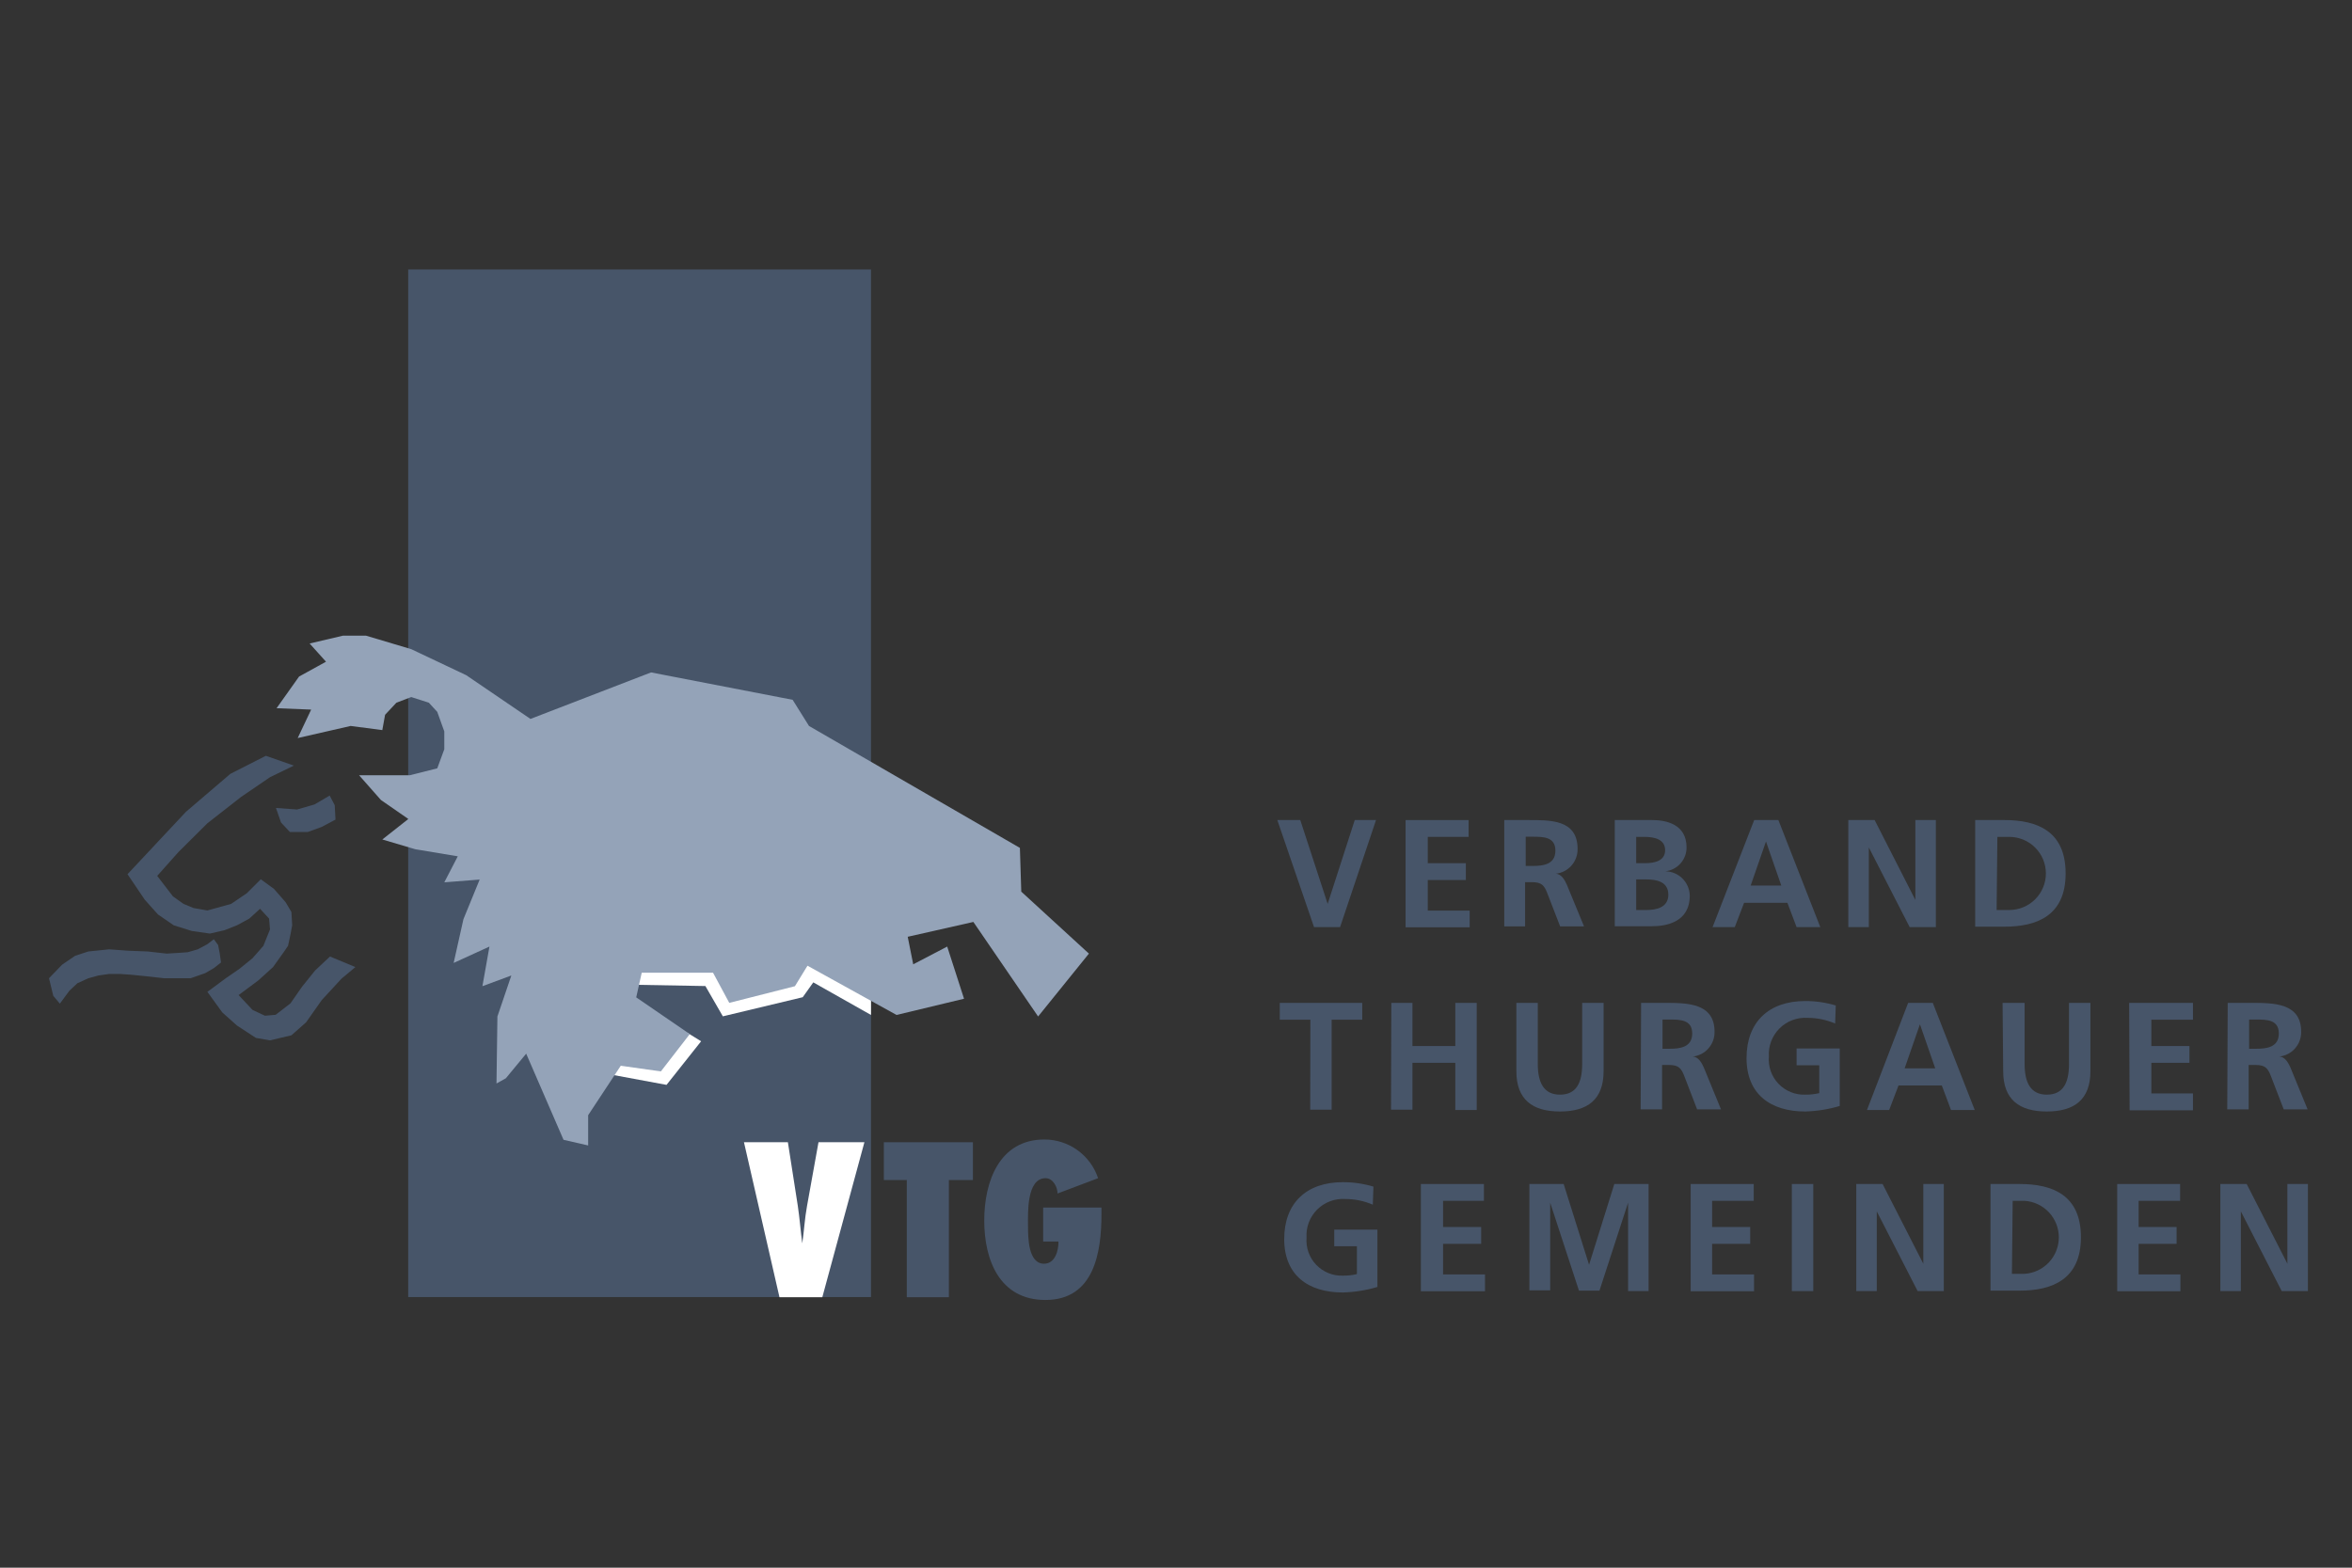
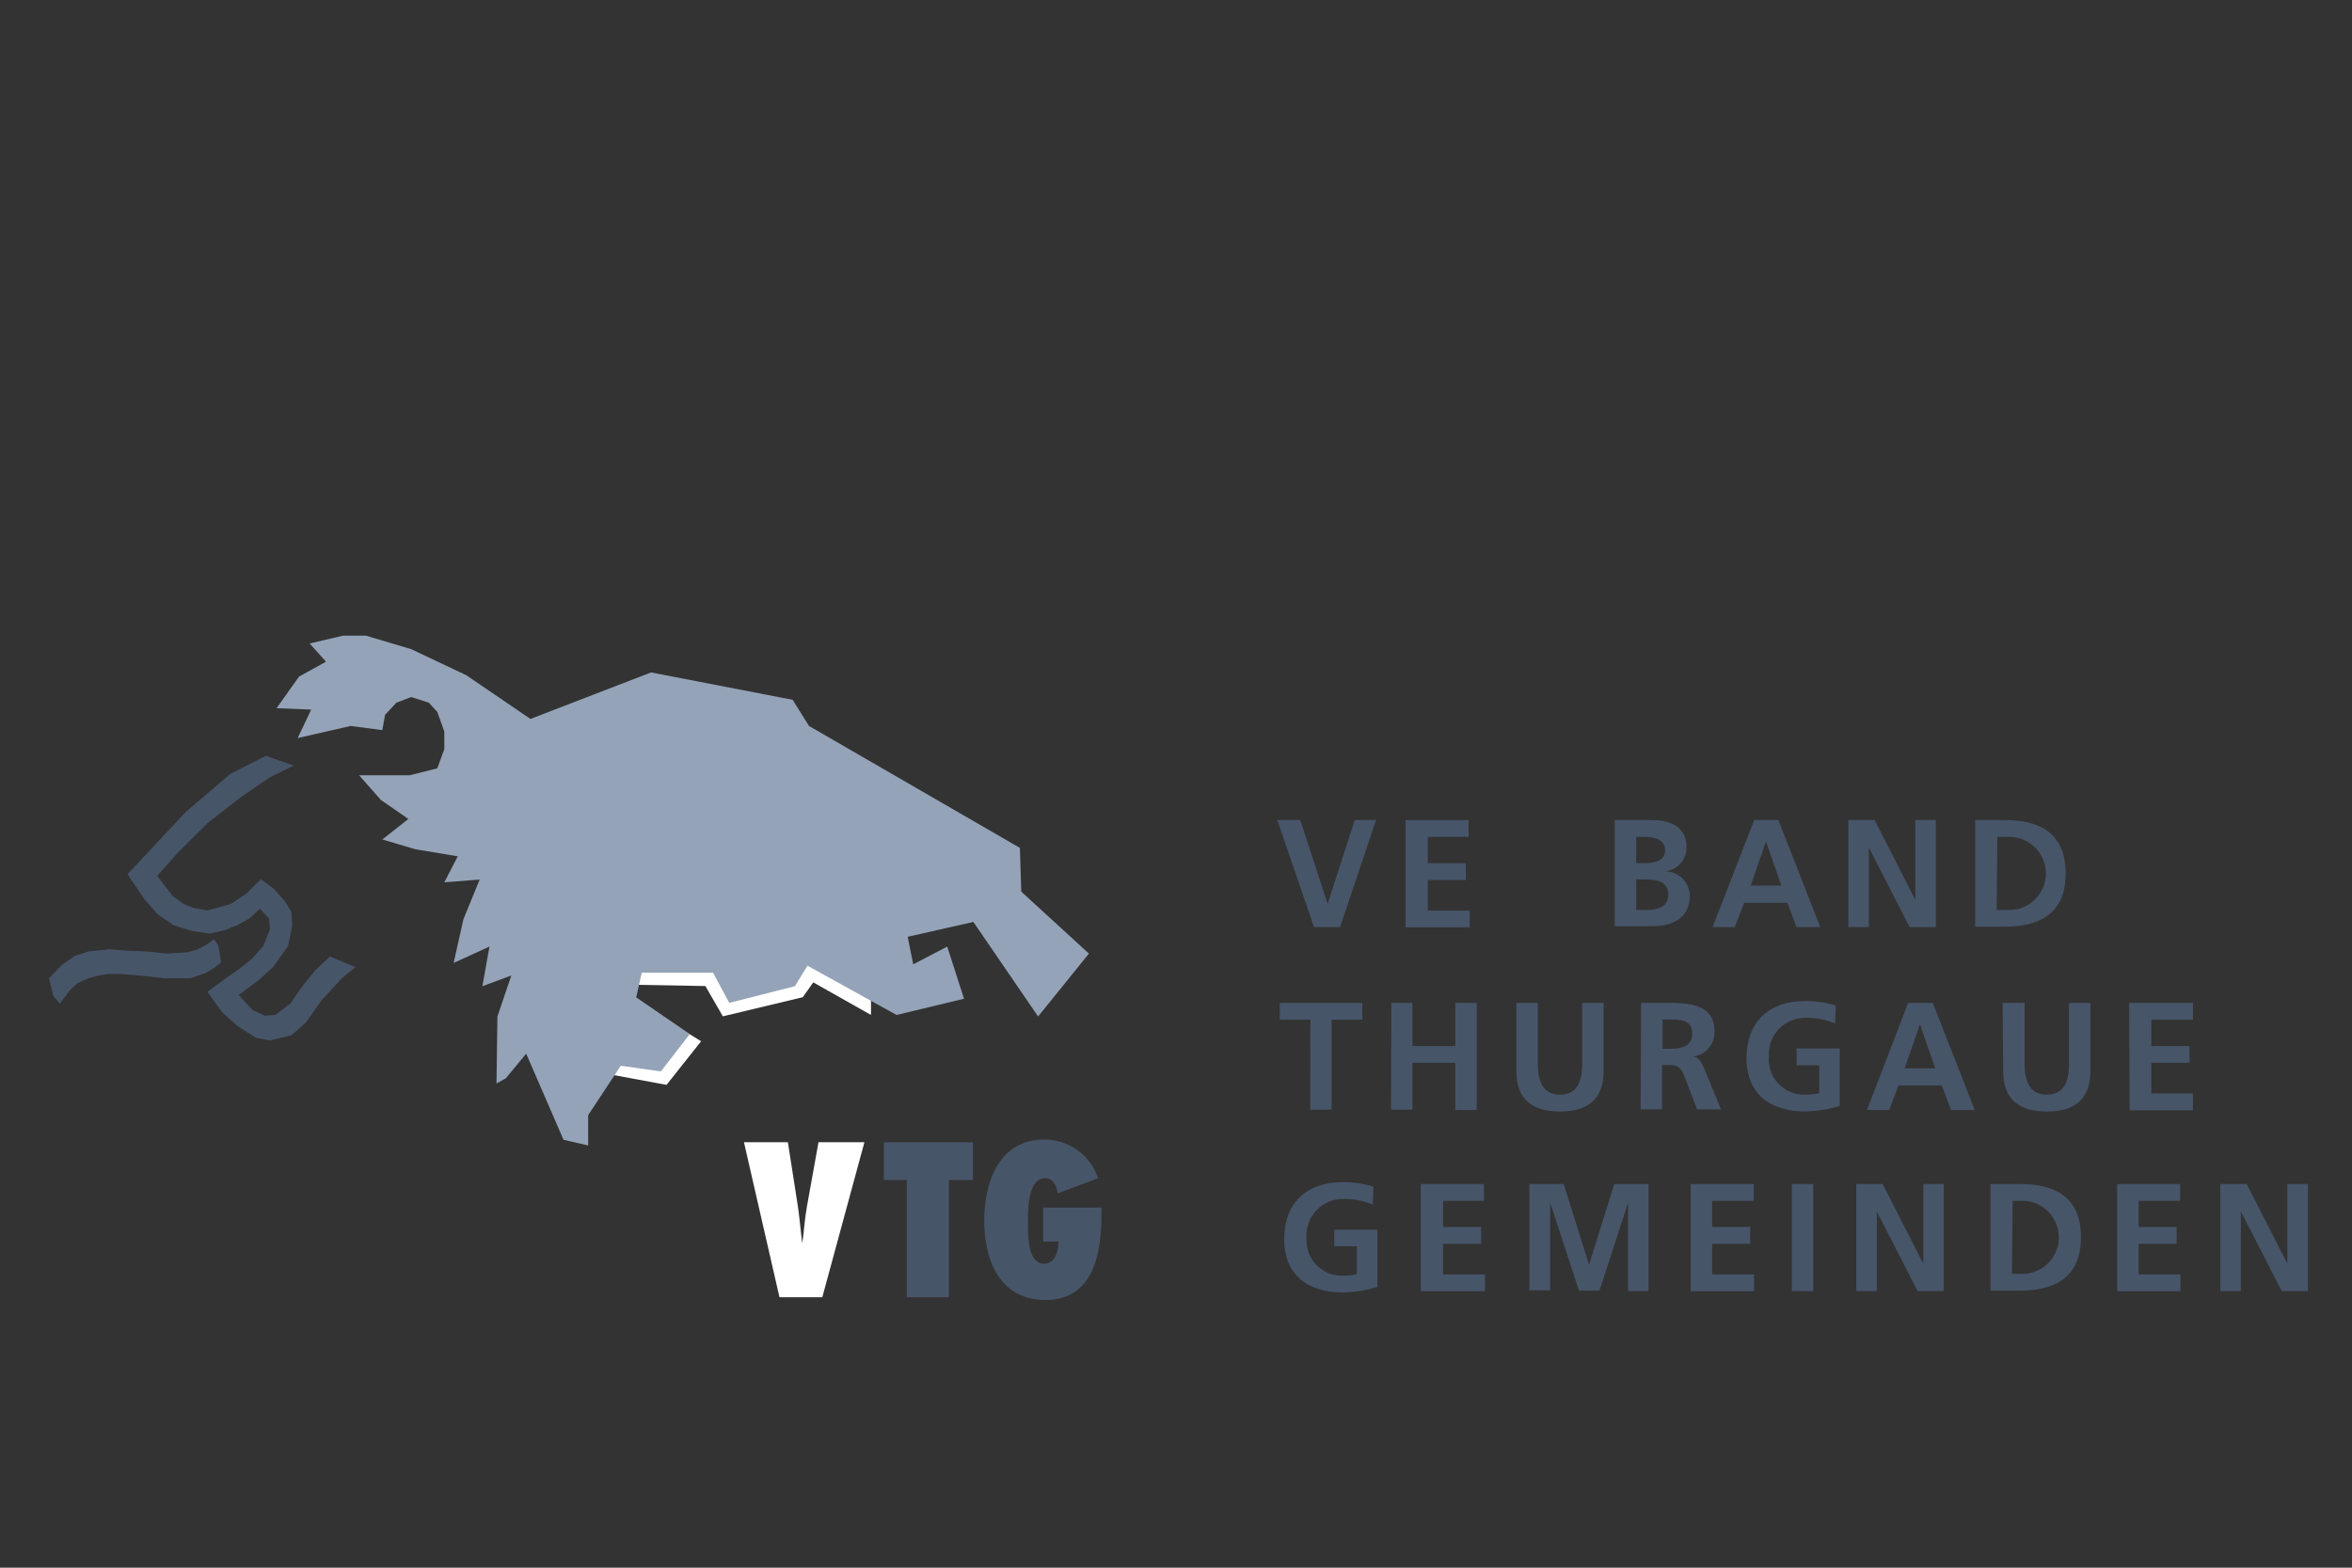
<svg xmlns="http://www.w3.org/2000/svg" width="480" height="320" viewBox="0 0 480 320" fill="none">
  <rect x="0" y="0" width="480" height="320" fill="#333333" stroke="none" />
  <path d="M260.676 167.391H265.361L270.952 184.504L276.48 167.391H280.822L273.482 189.25H268.172L260.676 167.391Z" fill="#475569" />
  <path d="M286.85 167.391H299.718V170.826H291.378V176.197H299.155V179.632H291.378V185.878H299.936V189.282H286.85V167.391Z" fill="#475569" />
-   <path d="M306.995 167.391H311.68C316.365 167.391 321.956 167.235 321.956 173.293C321.978 174.547 321.527 175.763 320.694 176.7C319.861 177.637 318.706 178.227 317.458 178.352C318.645 178.352 319.332 179.632 319.769 180.6L323.268 189.094H318.395L315.772 182.318C315.147 180.694 314.585 180.069 312.648 180.069H311.243V189.094H306.995V167.391ZM311.368 176.759H312.804C314.96 176.759 317.427 176.447 317.427 173.636C317.427 170.826 314.991 170.795 312.804 170.795H311.368V176.759Z" fill="#475569" />
  <path d="M329.545 167.391H337.166C339.977 167.391 344.194 168.203 344.194 172.98C344.201 174.186 343.761 175.351 342.959 176.25C342.157 177.15 341.05 177.721 339.852 177.852C341.167 177.868 342.424 178.395 343.357 179.322C344.29 180.249 344.825 181.503 344.85 182.817C344.85 188.314 339.915 189.063 337.166 189.063H329.545V167.391ZM333.918 176.197H335.698C337.541 176.197 339.821 175.791 339.821 173.543C339.821 171.294 337.604 170.826 335.605 170.826H333.918V176.197ZM333.918 185.753H335.979C338.01 185.753 340.477 185.253 340.477 182.63C340.477 180.007 338.166 179.507 335.979 179.507H333.918V185.753Z" fill="#475569" />
  <path d="M357.999 167.391H362.934L371.491 189.25H366.65L364.776 184.285H355.937L354.032 189.25H349.503L357.999 167.391ZM360.404 171.763L357.28 180.756H363.527L360.404 171.763Z" fill="#475569" />
  <path d="M377.207 167.391H382.579L390.887 183.692V167.391H395.072V189.25H389.731L381.392 172.98V189.25H377.207V167.391Z" fill="#475569" />
  <path d="M403.1 167.391H409.065C415.749 167.391 421.558 169.639 421.558 178.289C421.558 186.94 415.655 189.157 409.065 189.157H403.1V167.391ZM407.472 185.753H410.065C412.044 185.753 413.943 184.967 415.343 183.567C416.743 182.167 417.529 180.269 417.529 178.289C417.529 176.31 416.743 174.411 415.343 173.012C413.943 171.612 412.044 170.826 410.065 170.826H407.628L407.472 185.753Z" fill="#475569" />
  <path d="M267.423 208.144H261.176V204.708H278.011V208.144H271.764V226.506H267.392L267.423 208.144Z" fill="#475569" />
  <path d="M283.945 204.708H288.255V213.515H297.001V204.708H301.373V226.568H297.001V216.95H288.255V226.506H283.883L283.945 204.708Z" fill="#475569" />
  <path d="M309.463 204.708H313.836V217.2C313.836 220.916 315.022 223.445 318.364 223.445C321.706 223.445 322.893 221.01 322.893 217.2V204.708H327.266V218.636C327.266 224.476 323.955 226.881 318.364 226.881C312.774 226.881 309.463 224.476 309.463 218.636V204.708Z" fill="#475569" />
  <path d="M334.917 204.708H339.634C344.319 204.708 349.909 204.708 349.909 210.611C349.931 211.864 349.481 213.08 348.648 214.018C347.815 214.955 346.66 215.544 345.412 215.67C346.599 215.67 347.286 216.95 347.723 217.918L351.221 226.443H346.349L343.725 219.636C343.1 218.012 342.538 217.387 340.602 217.387H339.196V226.443H334.824L334.917 204.708ZM339.29 214.077H340.727C342.882 214.077 345.349 213.765 345.349 210.954C345.349 208.144 342.913 208.112 340.727 208.112H339.29V214.077Z" fill="#475569" />
  <path d="M374.521 208.924C372.745 208.162 370.832 207.769 368.899 207.769C367.843 207.7 366.785 207.857 365.795 208.23C364.805 208.602 363.906 209.182 363.158 209.93C362.41 210.678 361.831 211.577 361.458 212.566C361.085 213.556 360.928 214.614 360.997 215.669C360.913 216.68 361.043 217.697 361.38 218.654C361.717 219.61 362.253 220.484 362.952 221.219C363.652 221.953 364.498 222.532 365.437 222.915C366.376 223.299 367.386 223.48 368.399 223.445C369.366 223.459 370.331 223.354 371.273 223.133V217.449H366.65V214.014H375.458V225.756C373.164 226.436 370.791 226.814 368.399 226.88C361.341 226.88 356.437 223.352 356.437 215.982C356.437 208.612 360.997 204.334 368.399 204.334C370.515 204.327 372.62 204.632 374.646 205.239L374.521 208.924Z" fill="#475569" />
  <path d="M389.419 204.708H394.447L403.005 226.568H398.164L396.29 221.572H387.451L385.546 226.568H381.017L389.419 204.708ZM391.824 209.08L388.7 218.074H394.947L391.824 209.08Z" fill="#475569" />
  <path d="M408.689 204.708H413.187V217.2C413.187 220.916 414.374 223.445 417.716 223.445C421.058 223.445 422.245 221.01 422.245 217.2V204.708H426.617V218.636C426.617 224.476 423.307 226.881 417.716 226.881C412.125 226.881 408.814 224.476 408.814 218.636L408.689 204.708Z" fill="#475569" />
  <path d="M434.52 204.708H447.544V208.144H439.049V213.515H446.826V216.95H439.049V223.196H447.544V226.631H434.614L434.52 204.708Z" fill="#475569" />
-   <path d="M454.634 204.708H459.35C464.035 204.708 469.626 204.708 469.626 210.611C469.648 211.864 469.198 213.08 468.365 214.018C467.531 214.955 466.376 215.544 465.129 215.67C466.315 215.67 467.002 216.95 467.44 217.918L470.938 226.443H466.065L463.442 219.636C462.817 218.012 462.255 217.387 460.319 217.387H458.913V226.443H454.541L454.634 204.708ZM459.007 214.077H460.444C462.599 214.077 465.066 213.765 465.066 210.954C465.066 208.144 462.63 208.112 460.444 208.112H459.007V214.077Z" fill="#475569" />
  <path d="M280.166 245.899C278.39 245.137 276.477 244.744 274.544 244.743C273.488 244.674 272.43 244.831 271.44 245.204C270.45 245.577 269.551 246.156 268.803 246.904C268.055 247.652 267.476 248.551 267.103 249.541C266.73 250.531 266.573 251.588 266.642 252.644C266.562 253.652 266.696 254.665 267.036 255.618C267.375 256.571 267.911 257.441 268.61 258.172C269.309 258.903 270.154 259.479 271.09 259.861C272.027 260.243 273.033 260.422 274.044 260.388C275.011 260.402 275.976 260.297 276.918 260.076V254.393H272.295V250.989H281.103V262.699C278.809 263.379 276.436 263.757 274.044 263.824C266.986 263.824 262.082 260.295 262.082 252.925C262.082 245.555 266.642 241.308 274.044 241.308C276.16 241.301 278.265 241.606 280.291 242.214L280.166 245.899Z" fill="#475569" />
  <path d="M289.973 241.683H302.841V245.118H294.502V250.458H302.279V253.893H294.502V260.139H303.06V263.574H289.973V241.683Z" fill="#475569" />
  <path d="M312.117 241.683H319.113L324.298 258.171L329.452 241.683H336.448V263.543H332.263V245.493L326.422 263.449H322.237L316.365 245.493V263.387H312.117V241.683Z" fill="#475569" />
  <path d="M345.037 241.683H357.905V245.118H349.409V250.458H357.186V253.893H349.409V260.139H357.967V263.574H345.037V241.683Z" fill="#475569" />
  <path d="M365.682 241.683H370.055V263.543H365.682V241.683Z" fill="#475569" />
  <path d="M378.832 241.683H384.204L392.512 257.953V241.683H396.697V263.543H391.356L383.017 247.273V263.543H378.832V241.683Z" fill="#475569" />
  <path d="M406.223 241.683H412.188C418.872 241.683 424.681 243.931 424.681 252.55C424.681 261.169 418.778 263.449 412.188 263.449H406.223V241.683ZM410.595 260.014H413.188C415.08 259.891 416.855 259.053 418.151 257.67C419.448 256.287 420.17 254.462 420.17 252.566C420.17 250.67 419.448 248.845 418.151 247.462C416.855 246.079 415.08 245.241 413.188 245.118H410.751L410.595 260.014Z" fill="#475569" />
  <path d="M432.083 241.683H444.92V245.118H436.456V250.458H444.202V253.893H436.456V260.139H444.983V263.574H432.083V241.683Z" fill="#475569" />
  <path d="M453.134 241.683H458.506L466.814 257.953V241.683H471V263.543H465.659L457.32 247.273V263.543H453.134V241.683Z" fill="#475569" />
-   <path d="M177.752 55H83.304V264.76H177.752V55Z" fill="#475569" />
  <path d="M59.972 156.274L54.257 154.275L47.011 157.96L37.953 165.704L26.022 178.446L29.551 183.661L32.237 186.659L35.454 188.876L39.14 190.031L42.825 190.562L45.824 189.875L48.354 188.876L50.883 187.502L53.07 185.503L54.913 187.502L55.1 189.719L53.757 193.06L51.539 195.59L48.885 197.745L46.167 199.618L42.326 202.46L45.355 206.645L48.354 209.33L52.227 211.86L55.1 212.36L59.473 211.329L62.471 208.675L65.657 204.146L69.686 199.775L72.528 197.401L67.343 195.246L64.314 198.088L61.628 201.43L59.285 204.802L56.256 207.144L54.069 207.332L51.539 206.145L48.697 203.116L52.726 200.118L55.725 197.401L57.755 194.559L58.785 193.06L59.285 190.718L59.629 188.876L59.473 186.159L58.286 184.16L55.912 181.444L53.226 179.476L50.384 182.318L47.167 184.504L42.326 185.847L39.483 185.347L37.453 184.504L35.298 182.974L32.081 178.789L36.423 173.917L42.326 168.047L49.197 162.675L55.1 158.647L59.972 156.274Z" fill="#475569" />
-   <path d="M56.319 164.924L60.629 165.236L64.19 164.205L67.282 162.394L68.312 164.361L68.469 167.297L65.657 168.796L62.815 169.826H60.629H59.161L57.349 167.89L56.319 164.924Z" fill="#475569" />
  <path d="M10 199.681L12.686 196.901L15.341 195.09L18.027 194.216L22.275 193.779L26.148 194.06L30.145 194.216L34.018 194.653L36.517 194.497L38.297 194.372L40.358 193.779L42.295 192.748L43.638 191.718L44.513 192.904L44.825 194.497L45.106 196.464L43.638 197.62L41.858 198.65L38.891 199.681H36.798H33.425L29.552 199.244L26.741 198.962L24.523 198.806H22.275L20.088 199.119L18.027 199.681L15.778 200.711L14.154 202.241L12.217 204.865L10.874 203.272L10 199.681Z" fill="#475569" />
  <path d="M159.075 264.791L151.829 233.157H160.793L162.823 246.179C163.198 248.709 163.385 251.238 163.729 253.799C164.104 251.238 164.229 248.709 164.697 246.179L167.04 233.157H176.41L167.82 264.791H159.075Z" fill="white" />
  <path d="M185.061 264.791V240.871H180.376V233.157H198.554V240.871H193.651V264.791H185.061Z" fill="#475569" />
  <path d="M224.79 246.492V247.835C224.79 255.642 223.291 265.354 213.358 265.354C203.989 265.354 200.865 257.172 200.865 249.146C200.865 241.121 203.989 232.595 213.14 232.595C215.565 232.595 217.929 233.358 219.897 234.776C221.864 236.194 223.336 238.195 224.103 240.496L215.826 243.619C215.826 242.338 214.92 240.496 213.39 240.496C209.454 240.496 209.798 247.772 209.798 250.145C209.798 252.519 209.798 257.953 213.077 257.953C215.326 257.953 216.045 255.267 216.013 253.424H212.89V246.492H224.79Z" fill="#475569" />
  <path d="M162.793 199.899L165.26 196.152L177.753 202.741V207.176L165.978 200.524L163.823 203.553L147.52 207.457L143.959 201.274L129.998 201.024L129.717 201.68L129.561 201.305L130.654 197.37H146.27L149.831 203.647L162.793 199.899Z" fill="white" />
  <path d="M140.304 210.829L143.084 212.547L136.025 221.447L122.72 218.98L127.155 216.075L135.119 217.2L140.304 210.829Z" fill="white" />
  <path d="M63.19 131.353L69.967 129.76H74.715L83.928 132.509L95.141 137.817L108.259 146.749L132.871 137.255L161.761 142.845L165.103 148.185L208.142 173.074L208.423 182.005L222.228 194.653L211.859 207.488L198.647 188.189L185.248 191.218L186.373 196.839L193.307 193.216L196.742 203.865L182.968 207.175L164.791 197.12L162.23 201.305L148.831 204.708L145.52 198.556H130.965L129.841 203.584L140.773 211.079L134.87 218.699L126.687 217.543L120.034 227.63V233.813L115.005 232.658L107.384 215.076L103.23 220.104L101.325 221.166L101.513 207.488L104.355 199.119L98.452 201.305L99.888 193.216L92.58 196.558L94.579 187.627L97.89 179.538L90.675 180.101L93.423 174.792L84.772 173.355L78.025 171.357L83.335 167.172L77.744 163.3L73.278 158.241H83.647L89.238 156.835L90.675 152.932V149.309L89.238 145.312L87.52 143.438L83.928 142.283L80.899 143.438L78.588 145.906L78.025 149.028L71.56 148.185L60.754 150.652L63.502 144.844L56.443 144.563L61.035 138.098L66.532 135.069L63.19 131.353Z" fill="#94A3B8" />
</svg>